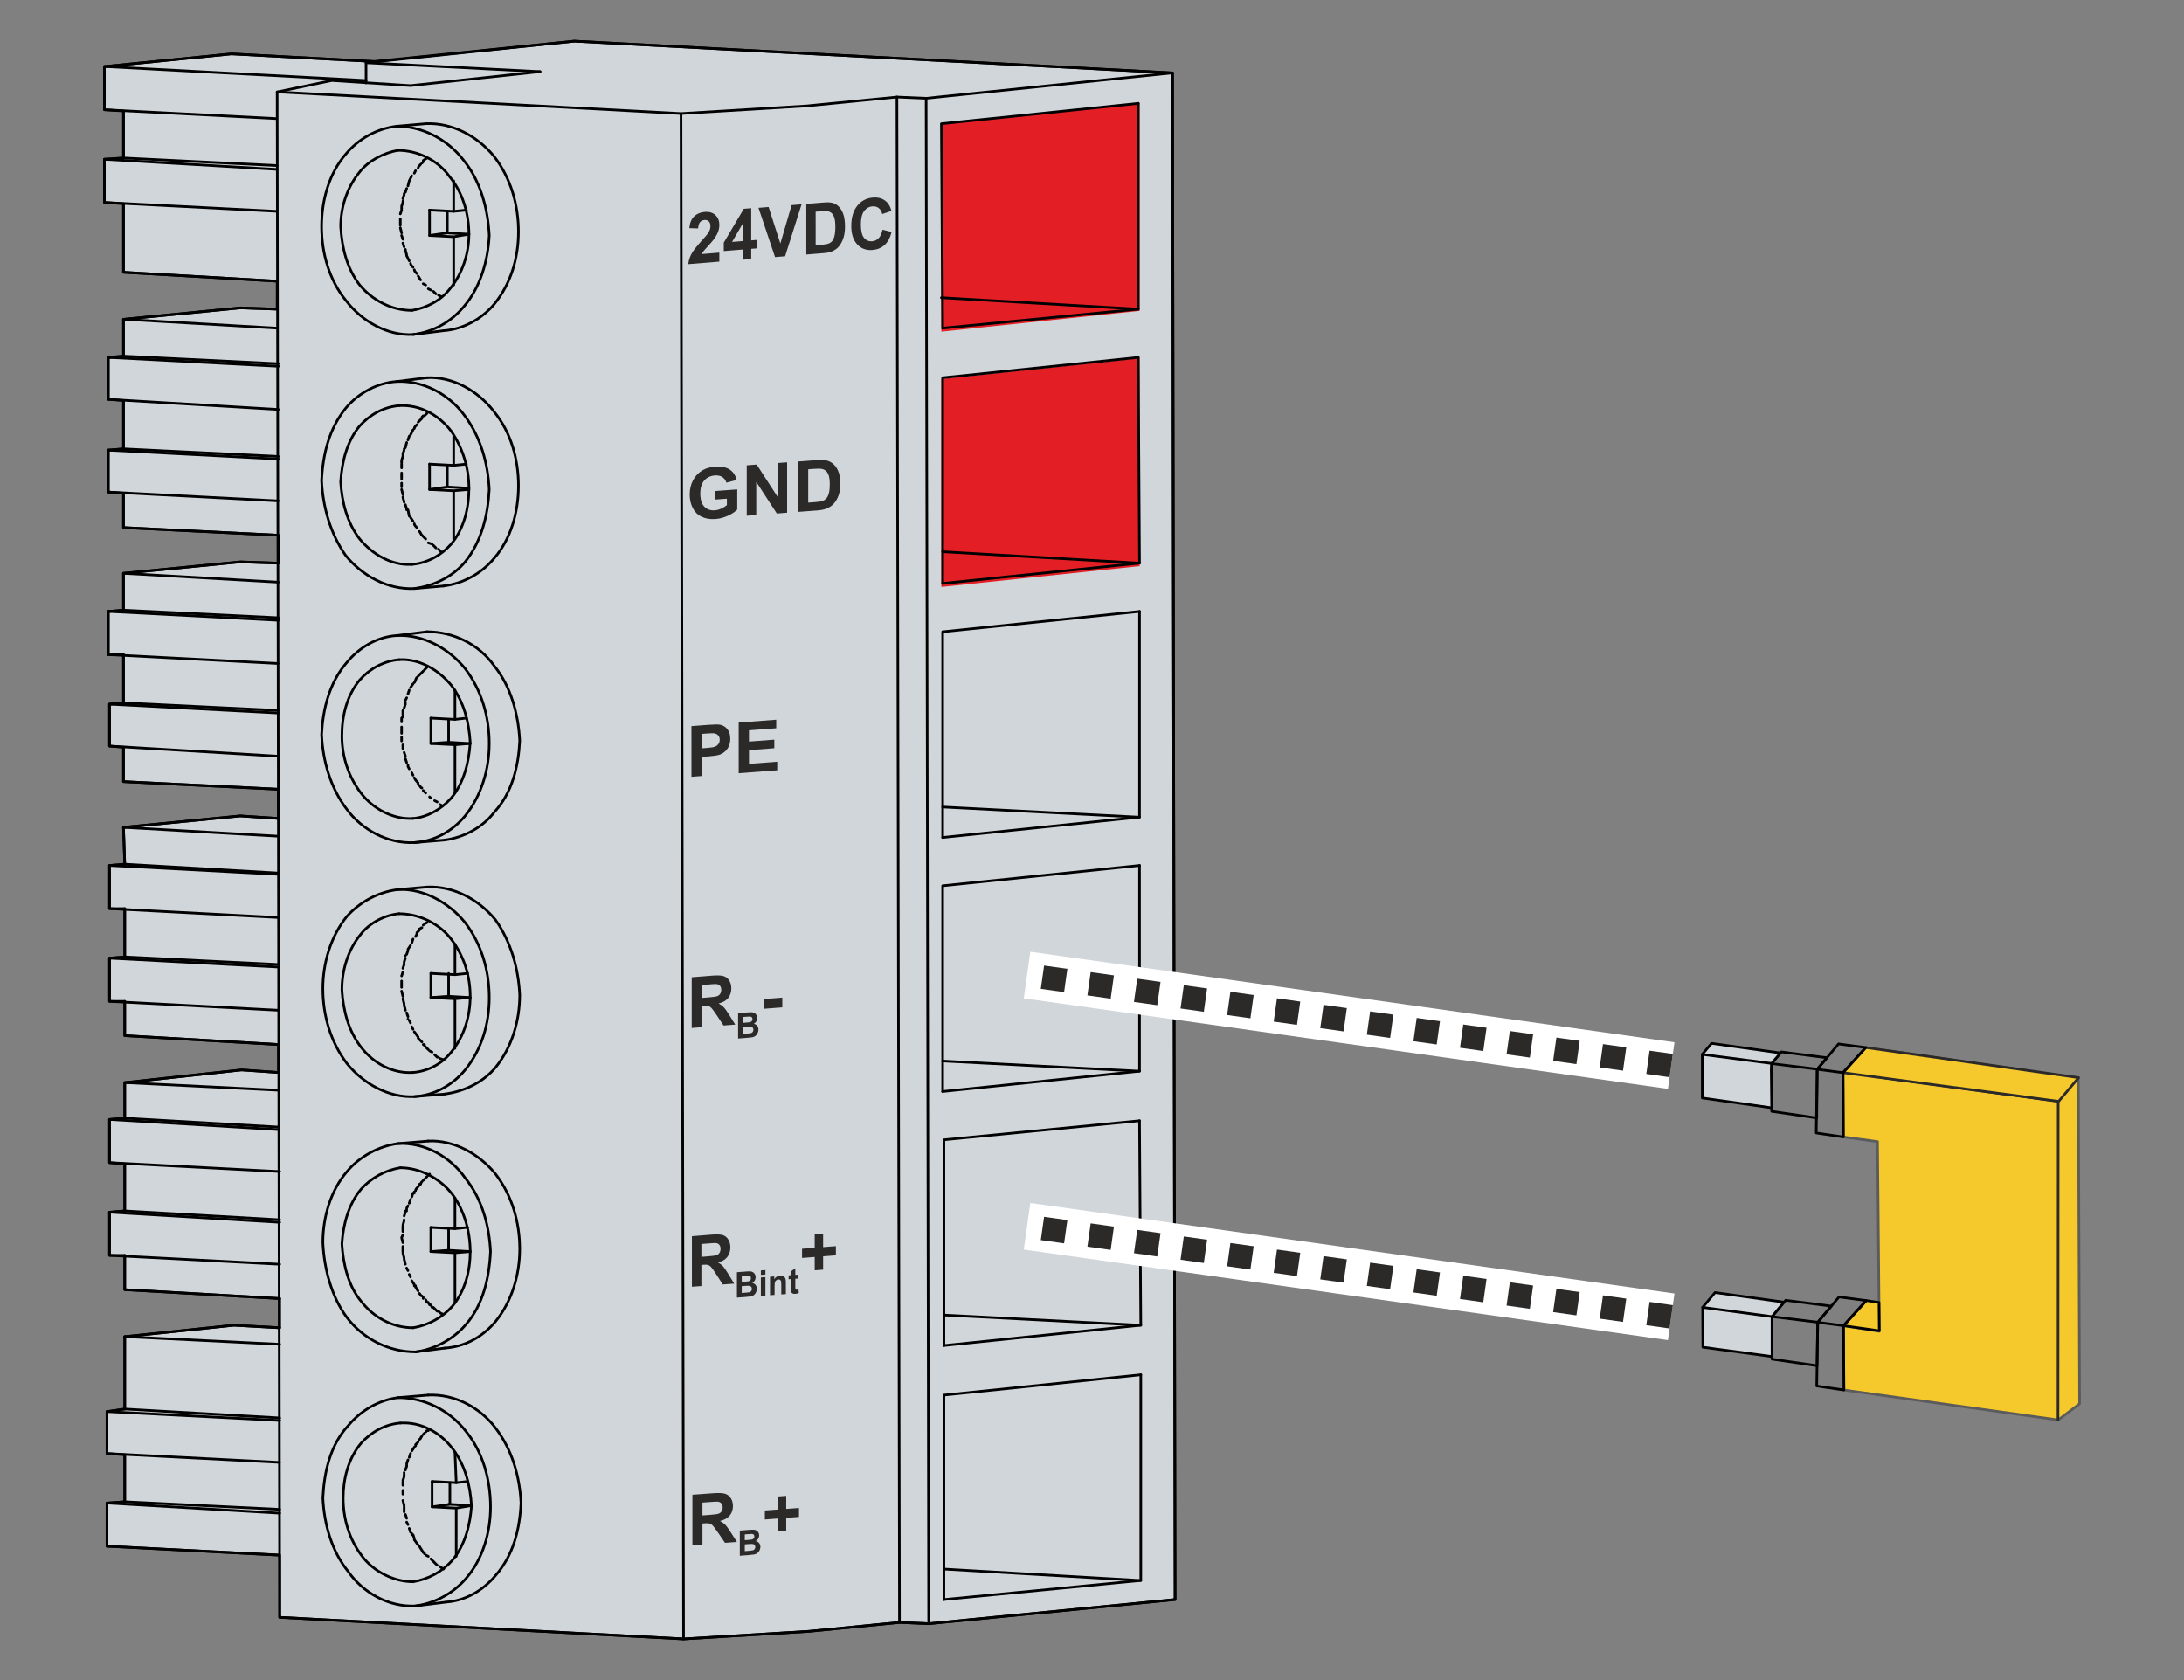
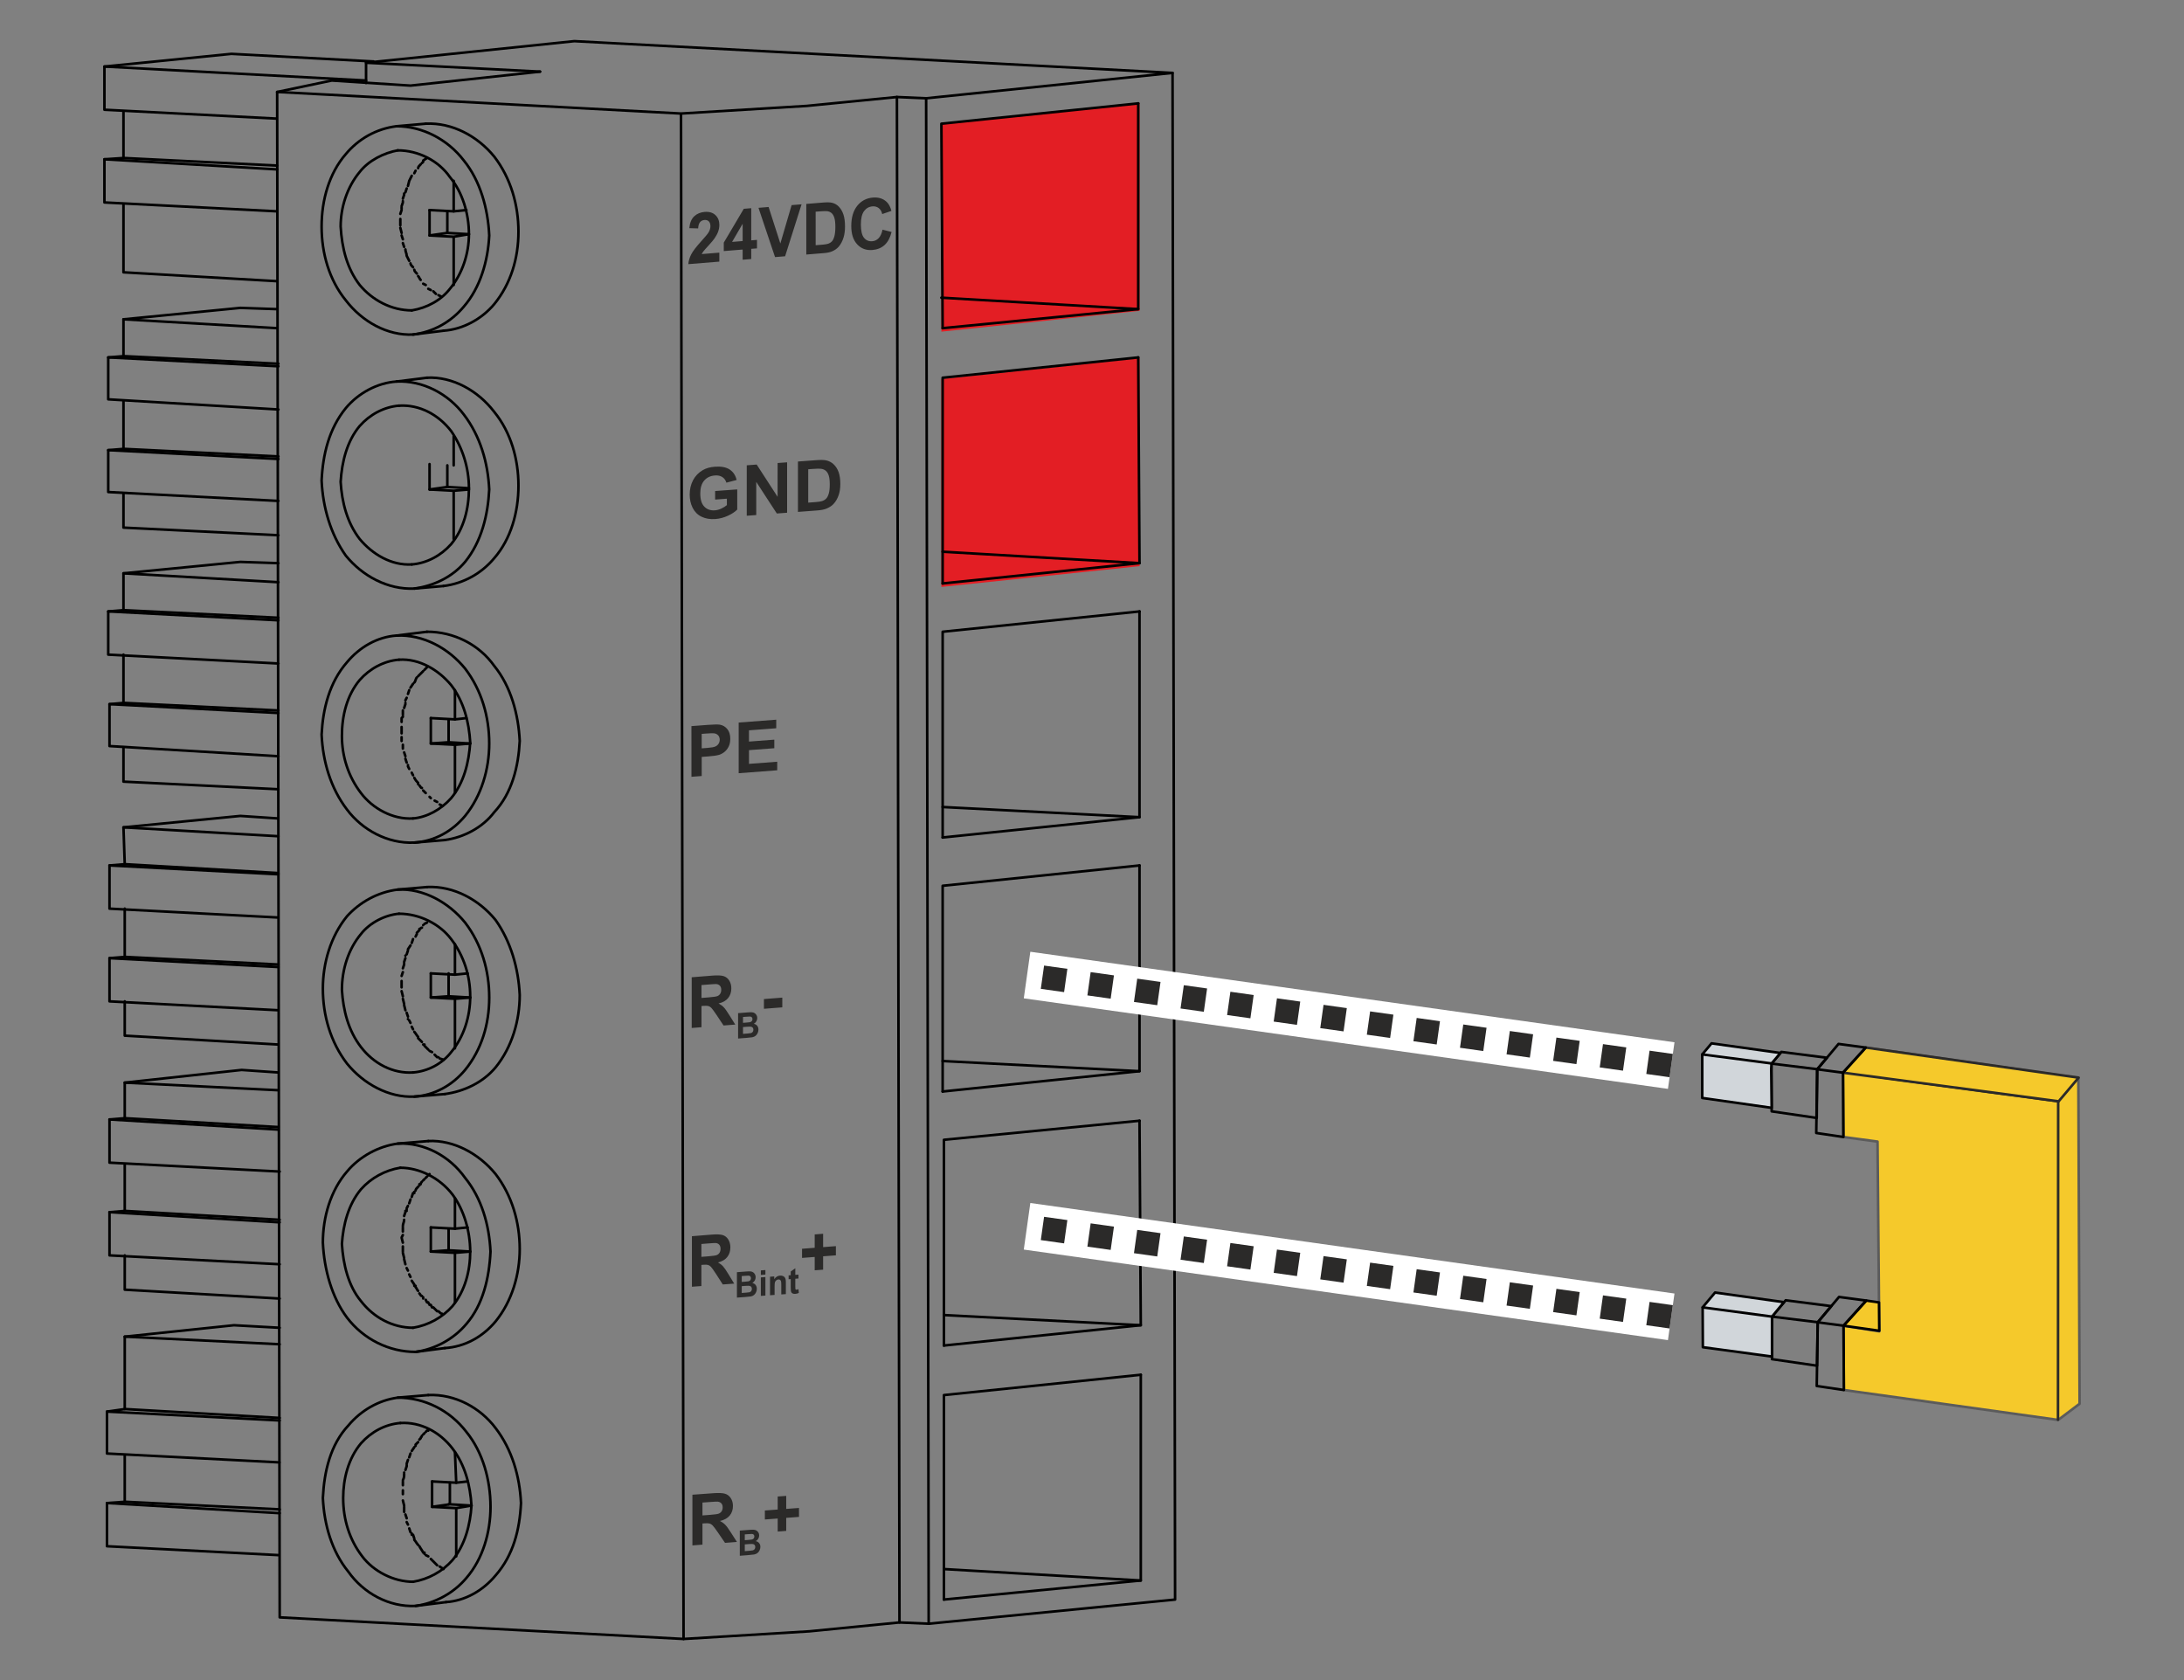
<svg xmlns="http://www.w3.org/2000/svg" xml:space="preserve" width="65mm" height="50mm" version="1.1" style="shape-rendering:geometricPrecision; text-rendering:geometricPrecision; image-rendering:optimizeQuality; fill-rule:evenodd; clip-rule:evenodd" viewBox="0 0 6500 5000">
  <rect x="0" y="0" width="6500" height="5000" fill="#808080" stroke="none" />
  <defs>
    <style type="text/css">
   
    .str3 {stroke:white;stroke-width:139.99;stroke-linejoin:round;stroke-miterlimit:22.926}
    .str0 {stroke:black;stroke-width:7.62;stroke-linecap:round;stroke-linejoin:round;stroke-miterlimit:22.926}
    .str2 {stroke:#2B2A29;stroke-width:7.62;stroke-linecap:round;stroke-linejoin:round;stroke-miterlimit:22.926}
    .str1 {stroke:#5B5B5B;stroke-width:7.62;stroke-linecap:round;stroke-linejoin:round;stroke-miterlimit:22.926}
    .str4 {stroke:#2B2A29;stroke-width:69.99;stroke-linejoin:round;stroke-miterlimit:22.926;stroke-dasharray:69.99 69.99}
    .fil2 {fill:none}
    .fil5 {fill:#D1D6DA}
    .fil0 {fill:#D1D6DA}
    .fil1 {fill:#E31E24}
    .fil4 {fill:#F5C92B}
    .fil3 {fill:#2B2A29;fill-rule:nonzero}
   
  </style>
  </defs>
  <g id="Ebene_x0020_1">
    <g id="_2082677595712">
-       <polygon id="_1924580000" class="fil0 str0" points="3497.25,4733.94 3489.68,216.92 3489.68,216.92 1709.34,122.42 1709.34,122.42 1112.11,182.9 1112.11,182.9 1112.11,182.9 688.76,160.22 688.76,160.22 688.76,160.22 310.76,198.02 310.76,198.02 310.76,198.02 310.76,326.53 310.76,326.53 310.76,326.53 367.46,330.32 367.46,330.32 367.46,330.32 367.46,470.18 367.46,470.18 367.46,470.18 310.76,473.96 310.76,473.96 310.76,473.96 310.76,602.47 310.76,602.47 310.76,602.47 367.46,606.25 367.46,606.25 367.46,606.25 367.46,810.37 367.46,810.37 367.46,810.37 824.83,836.83 824.83,836.83 824.83,836.83 824.83,919.98 824.83,919.98 824.83,919.98 715.21,916.21 715.21,916.21 367.46,950.23 367.46,950.23 367.46,950.23 367.46,1059.84 367.46,1059.84 367.46,1059.84 322.1,1063.63 322.1,1063.63 322.1,1063.63 322.1,1188.37 322.1,1188.37 322.1,1188.37 367.46,1192.14 367.46,1192.14 367.46,1192.14 367.46,1335.78 367.46,1335.78 367.46,1335.78 322.1,1339.57 322.1,1339.57 322.1,1339.57 322.1,1464.3 322.1,1464.3 322.1,1464.3 367.46,1468.08 367.46,1468.08 367.46,1468.08 367.46,1570.14 367.46,1570.14 828.62,1592.82 828.62,1592.82 828.62,1592.82 828.62,1675.98 828.62,1675.98 828.62,1675.98 715.21,1672.2 715.21,1672.2 367.46,1706.22 367.46,1706.22 367.46,1706.22 367.46,1815.84 367.46,1815.84 367.46,1815.84 322.1,1819.62 322.1,1819.62 322.1,1819.62 322.1,1948.13 322.1,1948.13 322.1,1948.13 367.46,1948.13 367.46,1948.13 367.46,1948.13 367.46,2091.78 367.46,2091.78 367.46,2091.78 325.88,2095.55 325.88,2095.55 325.88,2095.55 325.88,2220.29 325.88,2220.29 325.88,2220.29 367.46,2224.07 367.46,2224.07 367.46,2224.07 367.46,2326.13 367.46,2326.13 828.62,2348.8 828.62,2348.8 828.62,2348.8 828.62,2435.74 828.62,2435.74 828.62,2435.74 715.21,2428.19 715.21,2428.19 367.46,2462.21 367.46,2462.21 367.46,2462.21 371.23,2571.81 371.23,2571.81 371.23,2571.81 325.88,2575.59 325.88,2575.59 325.88,2575.59 325.88,2704.12 325.88,2704.12 325.88,2704.12 371.23,2704.12 371.23,2704.12 371.23,2704.12 371.23,2847.75 371.23,2847.75 371.23,2847.75 325.88,2851.53 325.88,2851.53 325.88,2851.53 325.88,2980.05 325.88,2980.05 325.88,2980.05 371.23,2980.05 371.23,2980.05 371.23,2980.05 371.23,3082.1 371.23,3082.1 828.62,3108.57 828.62,3108.57 828.62,3108.57 828.62,3191.73 828.62,3191.73 828.62,3191.73 718.99,3184.16 718.99,3184.16 371.23,3221.96 371.23,3221.96 371.23,3221.96 371.23,3327.81 371.23,3327.81 371.23,3327.81 325.88,3331.59 325.88,3331.59 325.88,3331.59 325.88,3460.1 325.88,3460.1 325.88,3460.1 371.23,3463.88 371.23,3463.88 371.23,3463.88 371.23,3603.74 371.23,3603.74 371.23,3603.74 325.88,3607.52 325.88,3607.52 325.88,3607.52 325.88,3736.04 325.88,3736.04 325.88,3736.04 371.23,3736.04 371.23,3736.04 371.23,3736.04 371.23,3838.1 371.23,3838.1 832.39,3864.55 832.39,3864.55 832.39,3864.55 832.39,3951.49 832.39,3951.49 832.39,3951.49 696.31,3943.94 696.31,3943.94 696.31,3943.94 371.23,3977.96 371.23,3977.96 371.23,3977.96 371.23,4193.41 371.23,4193.41 371.23,4193.41 318.32,4200.98 318.32,4200.98 318.32,4200.98 318.32,4325.71 318.32,4325.71 318.32,4325.71 371.23,4329.49 371.23,4329.49 371.23,4329.49 371.23,4469.35 371.23,4469.35 371.23,4469.35 318.32,4473.13 318.32,4473.13 318.32,4473.13 318.32,4601.65 318.32,4601.65 318.32,4601.65 832.39,4628.1 832.39,4628.1 832.39,4628.1 832.39,4813.32 832.39,4813.32 832.39,4813.32 2034.42,4877.58 2034.42,4877.58 2034.42,4877.58 2408.63,4854.9 2408.63,4854.9 2408.63,4854.9 2677.01,4828.45 2677.01,4828.45 2677.01,4828.45 2763.94,4832.22 2763.94,4832.22 2763.94,4832.22 3497.25,4760.41 3497.25,4760.41 3497.25,4760.41 " />
      <polygon class="fil1" points="2801.73,368.11 3391.77,306.22 3391.77,925.14 2801.73,987.02 " />
      <polygon class="fil1" points="2801.73,1127.88 3391.77,1065.98 3391.77,1684.9 2801.73,1746.79 " />
      <path class="fil2 str0" d="M2809.29 4760.41l585.9 -56.71 0 -612.35m-2211.26 -3643.86c-41.58,7.57 -86.94,30.24 -113.4,64.26 -37.8,45.37 -56.7,105.84 -56.7,162.54 3.78,64.26 18.9,124.75 56.7,173.88 37.8,45.36 94.5,75.6 154.97,75.6m3.79 71.82c60.47,-7.57 113.39,-37.8 151.19,-83.16 49.14,-56.7 71.82,-136.08 75.61,-211.68 -3.79,-79.38 -26.47,-162.53 -75.61,-223.02 -49.13,-64.26 -124.74,-102.06 -200.33,-102.06m56.7 4403.63c56.69,-7.56 113.4,-37.79 151.2,-83.16 49.14,-56.69 71.81,-136.08 71.81,-211.67 0,-79.38 -22.67,-162.55 -71.81,-223.02 -49.14,-64.26 -124.74,-102.06 -204.12,-102.06m3.77 -1440.15c-41.57,3.77 -86.93,26.45 -113.39,60.47 -37.8,45.36 -56.7,105.84 -56.7,166.32 3.78,60.48 18.9,120.96 56.7,170.09 37.8,49.14 94.5,79.39 154.98,75.61m3.78 71.82c60.47,-3.78 113.39,-34.02 151.2,-79.39 49.13,-60.47 71.82,-136.08 71.82,-215.45 0,-79.38 -22.69,-158.76 -71.82,-223.02 -49.14,-60.47 -124.75,-102.06 -200.34,-98.27m7.55 1587.58c-45.35,3.77 -86.93,26.45 -117.17,60.47 -37.8,45.36 -52.92,105.84 -52.92,162.53 0,64.27 18.9,124.74 56.7,173.88 34.02,45.36 94.49,75.61 151.2,75.61m-41.59 -2744.24c-45.35,3.78 -86.93,26.47 -117.17,60.49 -37.8,45.35 -52.92,105.83 -52.92,166.31 0,60.48 18.9,120.96 56.7,170.1 34.02,45.36 94.5,79.38 154.98,75.59m3.78 71.82c60.47,-3.78 113.39,-34.01 151.2,-79.37 49.13,-60.49 71.82,-139.86 71.82,-215.46 0,-79.38 -22.69,-158.76 -71.82,-223.01 -49.14,-60.49 -124.75,-102.06 -204.12,-98.29m56.7 2131.88c56.69,-7.56 113.4,-37.8 151.2,-83.15 49.14,-56.71 68.04,-136.08 71.81,-215.46 -3.77,-79.38 -26.46,-158.76 -75.59,-219.24 -45.36,-64.26 -120.96,-105.83 -200.34,-102.06m3.77 -2196.13c-45.35,3.77 -86.93,26.45 -117.17,60.47 -37.8,45.36 -52.92,105.84 -56.7,166.32 3.78,60.48 18.9,120.96 56.7,170.1 37.8,45.36 94.5,79.38 154.97,75.6m7.57 71.82c56.69,-7.56 113.39,-34.02 151.2,-79.38 49.13,-60.48 68.03,-139.86 71.82,-215.46 -3.79,-79.37 -26.47,-158.76 -75.61,-223.02 -45.35,-60.47 -120.96,-102.05 -200.33,-98.27m11.33 2339.77c-45.35,7.56 -86.93,30.24 -117.17,64.26 -37.8,45.36 -52.92,105.84 -56.7,162.54 3.78,60.47 18.9,124.74 56.7,170.1 37.8,49.14 94.5,79.37 154.98,79.37m1576.22 -2974.8l582.11 -56.71 0 -612.35m-582.11 2184.82l585.9 -60.48 0 -612.35m-3020.18 2158.34l461.16 22.67m-514.07 200.35l514.07 26.45m-514.07 245.7l514.07 30.24m257.04 -4263.78l-778.67 -41.57m514.07 306.18l-514.07 -30.24m517.86 2887.86l-502.74 -30.23m506.51 306.17l-506.51 -30.24m502.74 -362.87l-457.39 -22.69m-49.13 -1882.39l506.52 26.45m-3.79 -389.33l-457.37 -26.46m461.16 139.85l-506.52 -26.45m2483.41 672.82l585.9 -60.47 -3.79 -612.35m-2559 1058.38l-502.74 -26.46m502.74 -362.87l-461.16 -26.46m461.16 139.86l-506.52 -26.46m506.52 1058.37l-502.74 -26.46m502.74 -362.87l-461.16 -26.45m461.16 139.85l-502.74 -26.47m763.55 -2388.91l517.85 26.46m1882.4 3.78l-733.31 75.59 -86.93 -3.77 -268.37 26.46 -374.22 22.68 -1202.02 -64.27m1202.02 64.27l7.57 4539.7m774.87 -873.17l585.9 -60.47 -3.78 -608.58m-585.9 -86.93l585.9 -60.49 0 -612.35m-635.04 -2283.08l7.57 4539.71" />
      <path class="fil2 str0" d="M3395.19 3943.94l-585.9 -30.25m-1474.16 563.21l0 0m-11.35 -464.92c60.49,-3.78 113.41,-34.02 151.21,-79.39 49.14,-60.47 71.81,-139.85 71.81,-215.45 0,-79.38 -22.67,-158.76 -71.81,-223.02 -49.15,-60.47 -124.74,-102.06 -200.35,-98.28m52.92 1372.12c56.71,-3.78 109.63,-34.02 147.43,-79.37 52.91,-60.49 71.81,-136.08 75.59,-215.46 -3.78,-79.38 -26.45,-158.76 -75.59,-223.02 -45.37,-60.48 -120.96,-102.05 -200.35,-98.28m45.37 -2407.81c60.47,-7.57 113.39,-37.8 151.2,-83.16 49.13,-56.7 71.82,-136.08 71.82,-215.45 0,-79.39 -22.69,-158.77 -71.82,-219.25 -49.14,-64.26 -124.75,-105.83 -200.34,-102.06m52.91 1375.91c56.7,-7.56 113.41,-37.8 147.43,-83.17 52.92,-56.69 71.82,-136.08 75.59,-211.67 -3.77,-79.37 -26.46,-162.54 -75.59,-223.02 -45.37,-64.25 -120.96,-102.06 -200.34,-102.06m52.91 1375.89c56.7,-7.55 113.41,-34.02 151.21,-79.37 49.14,-60.49 71.81,-139.86 71.81,-215.47 -3.77,-79.37 -26.46,-158.75 -71.81,-223 -49.15,-60.49 -124.74,-102.06 -204.12,-98.29m49.14 -1655.6c56.69,-3.78 113.39,-34.02 151.2,-79.38 49.13,-60.48 71.82,-136.08 71.82,-215.46 0,-79.37 -22.69,-158.76 -71.82,-223.02 -49.14,-60.47 -124.75,-102.05 -204.12,-98.27m-895.86 3825.29l461.16 26.46m-461.16 249.48l461.16 22.67m-7.56 -3999.16l-457.37 -22.68m3.77 2857.63l457.39 26.45m3.77 275.94l-461.16 -26.46m457.39 -2521.21l-461.16 -22.69m461.16 298.63l-461.16 -22.69m0 756l461.16 22.67m0 -275.94l-461.16 -22.67m461.16 1054.59l-457.39 -22.68m457.39 -249.47l-457.39 -26.47m2298.21 -2283.07l7.57 4539.71m718.18 -124.75l-585.9 -34.02m582.12 -1481.74l-585.9 -30.23m582.11 -2237.73l-585.89 -34.02m589.68 1546.01l-585.9 -30.25m0 -759.76l585.9 34.02" />
      <path class="fil2 str0" d="M1267.09 368.12l-86.94 7.55c-60.49,7.57 -113.4,37.8 -151.2,83.17 -49.14,56.69 -71.82,136.08 -71.82,215.45 0,79.38 22.68,158.76 71.82,219.24 49.14,64.26 124.73,105.84 200.34,102.06l90.72 -11.34m-49.14 139.85l-90.72 11.35c-56.7,3.78 -113.4,34.02 -151.2,79.37 -49.14,60.49 -68.04,136.08 -71.82,215.46 3.78,79.38 26.46,158.76 71.82,223.01 49.14,60.49 124.73,102.06 204.12,98.29l86.94 -7.56m-49.14 136.07l-90.72 11.34c-56.7,3.78 -109.62,34.02 -147.42,79.39 -52.92,60.47 -71.82,139.85 -75.6,215.45 3.78,79.38 26.46,158.76 75.6,223.02 45.36,60.47 120.95,102.06 200.34,98.27l90.71 -7.55m-52.91 139.84l-86.94 7.57c-60.48,7.55 -113.4,37.8 -151.2,79.37 -49.14,60.49 -71.82,139.86 -71.82,215.46 0,79.38 22.68,158.75 71.82,223.01 49.14,60.49 124.74,102.06 200.34,98.29l90.71 -7.57m-49.14 139.86l-90.71 7.56c-56.7,7.56 -113.4,37.8 -151.2,83.17 -49.14,56.69 -71.82,136.07 -71.82,211.67 3.79,79.37 26.46,162.54 71.82,223.02 49.14,64.25 124.74,102.05 204.12,102.05l86.93 -11.33m-49.14 139.85l-90.71 7.56c-56.7,7.57 -109.62,37.8 -147.42,83.16 -52.92,56.7 -71.81,136.08 -75.6,215.45 3.79,79.39 26.46,158.76 75.6,219.24 45.36,64.27 120.96,105.84 200.34,102.06l90.71 -11.34m-498.94 -3277.2l-506.52 -26.46 0 -124.73 45.36 -3.79 0 -143.64m858.04 -268.37c45.37,-7.56 86.94,-30.24 113.41,-64.26 37.79,-45.36 56.69,-105.84 56.69,-162.53 0,-60.49 -18.9,-124.75 -56.69,-170.1 -34.02,-49.15 -94.5,-79.39 -154.98,-79.39m45.36 2744.24c45.35,-3.79 86.94,-26.47 113.39,-60.49 37.8,-45.35 56.7,-105.83 56.7,-166.31 0,-60.48 -18.9,-120.96 -56.7,-170.1 -34.02,-45.36 -94.49,-75.59 -154.98,-75.59m41.59 1988.25c45.35,-7.57 86.94,-30.25 117.17,-64.26 37.81,-45.37 52.92,-105.84 56.71,-162.54 -3.79,-60.48 -18.9,-120.96 -56.71,-170.1 -37.8,-49.14 -94.49,-79.38 -154.98,-75.59m37.81 -1799.26c41.58,-3.77 83.15,-26.45 113.39,-60.47 37.8,-45.36 52.92,-105.84 56.7,-166.32 -3.78,-60.48 -18.9,-120.96 -56.7,-170.09 -37.79,-45.37 -94.49,-79.39 -154.98,-75.61m37.8 -283.49c45.37,-3.78 86.94,-26.47 117.18,-60.48 37.8,-45.36 52.92,-105.84 52.92,-166.32 0,-60.47 -18.9,-120.96 -52.92,-170.1 -37.79,-49.14 -94.49,-79.37 -154.98,-75.59m41.59 2744.22c45.35,-7.55 86.94,-30.23 117.17,-64.25 37.81,-45.36 52.92,-105.84 52.92,-162.54 0,-60.48 -18.9,-124.74 -52.92,-170.09 -37.8,-49.15 -98.27,-79.39 -154.98,-79.39m2196.14 -3167.59l-585.89 60.49 3.78 608.57m585.9 842.93l-585.9 60.47 0 612.36m-1716.08 -2245.29l0 -60.48 619.91 -64.26 1780.34 94.5 7.57 4543.49 -733.31 71.81 -86.93 -3.77 -268.38 26.45 -374.21 22.68 -1202.03 -64.26 -7.56 -4539.71 162.54 -34.02 234.35 15.13 385.56 -41.58 0 0m-774.89 4139.03l-514.07 -26.46 0 -124.73 52.91 -7.57 0 -215.45 325.08 -34.02 136.08 7.55m-461.16 378l0 139.86 -52.91 3.78 0 128.52 510.3 26.45m283.49 -4445.2l-423.35 -22.68 -378 37.8 0 128.51 514.07 26.47m0 275.94l-514.07 -26.47 0 -128.51 56.7 -3.78 0 -139.86m457.37 506.51l-457.37 -26.46 0 -204.12m464.93 2880.32l-506.51 -26.47 0 -128.51 45.35 -3.78 0 -105.85 347.76 -37.8 109.63 7.57m3.77 570.76l-506.51 -26.45 0 -128.52 45.35 -3.78 0 -139.86m461.16 400.67l-461.16 -26.45 0 -102.06m457.39 -2143.22l-461.16 -22.68 0 -102.06m457.37 -548.1l-109.62 -3.77 -347.75 34.02 0 109.61 -45.36 3.79 0 124.74 506.52 30.24m0 1031.92l-502.74 -30.24 0 -124.74 41.58 -3.77 0 -143.65m461.16 400.67l-461.16 -22.67 0 -102.06m461.16 -548.09l-113.41 -3.78 -347.75 34.02 0 109.62 -45.36 3.78 0 128.51 506.52 26.46m0 461.15l-113.41 -7.55 -347.75 34.02 3.77 109.6 -45.35 3.78 0 128.53 502.74 26.45m0 275.94l-502.74 -26.46 0 -128.52 45.35 -3.78 0 -143.63m457.39 404.45l-457.39 -26.47 0 -102.05m3016.39 -1916.42l-582.11 60.47 0 612.35m585.9 1598.91l-582.12 56.7 0 612.35m582.12 -1428.82l-585.9 60.49 0 612.35m589.68 842.92l-585.9 60.48 0 608.58" />
      <path class="fil2 str0" d="M1350.25 848.17l0 -143.64 45.35 -7.55m-45.35 -158.76l0 90.72m-71.83 -3.78l0 75.59 71.83 3.78" />
      <path class="fil2 str0" d="M1278.42 700.75l52.93 -7.56 0 -64.25m64.25 68.04l-64.25 -3.79" />
      <path class="fil2 str0" d="M1388.05 625.16l-37.8 3.78 -71.83 -3.78 0 0m26.47 253.25l7.55 3.78m-22.68 -15.12l7.57 7.56m-22.69 -15.12l7.57 3.78m-22.69 -18.9l7.57 3.78m-22.68 -26.46c3.78,3.78 3.78,7.56 7.56,11.34m-18.9 -30.24c0,3.78 3.78,7.56 7.55,11.34m-18.9 -30.24c0,3.78 3.78,7.56 7.57,11.34m-18.9 -34.02l7.56 15.12m-11.35 -34.02c0,7.56 3.79,11.34 3.79,18.9m-11.34 -37.8l3.78 11.34m-7.56 -34.02l3.78 11.35m-7.57 -34.02l3.79 15.11m-3.79 -41.58l0 7.56 0 11.34m3.79 -45.35l-3.79 11.33m3.79 -18.9l0 3.78m0 -7.56l0 0 0 0m3.78 -11.34l-3.78 11.34m3.78 -15.12l0 0m3.78 -18.9l-3.78 11.35m3.78 -15.12l0 3.77m7.56 -18.89l-3.79 11.33m11.35 -34.01l0 0 -3.78 15.11m11.33 -30.23l-7.55 15.12m18.9 -30.24l0 0 -3.78 7.55m18.9 -26.45c-3.78,3.78 -7.56,7.55 -7.56,11.33m15.11 -18.9l-3.78 3.78m15.13 -15.11l-11.35 7.55" />
      <path class="fil2 str0" d="M1350.25 1604.16l0 -143.64 45.35 -3.78m-45.35 -158.76l0 86.94m-71.83 -3.78l0 75.6 71.83 3.78" />
      <path class="fil2 str0" d="M1278.42 1456.74l52.93 -7.56 0 -64.26m64.25 68.04l-64.25 -3.78" />
-       <path class="fil2 str0" d="M1388.05 1381.14l-37.8 3.78 -71.83 -3.78 0 0m26.47 253.25l7.55 7.57m-22.68 -18.9l7.57 7.56m-22.69 -15.12l11.35 3.78m-30.25 -26.46c3.78,3.78 7.57,7.55 11.35,11.34m-18.9 -22.68c3.78,3.78 3.78,7.56 7.55,11.34m-22.67 -34.02c0,3.78 3.78,7.55 7.55,11.34m-18.9 -30.24l7.57 11.34m-15.12 -34.02l3.78 18.9 0 0m-11.35 -34.02c0,3.78 3.79,7.56 3.79,15.12m-11.34 -37.79l3.78 15.11m-7.56 -37.8l3.78 15.12m-3.78 -34.02l0 11.34m0 -22.68l0 0m0 -18.9l0 7.56 0 7.56m0 -41.58l0 11.35m0 -18.91l0 3.79m0 -3.79l0 0 0 -3.78m3.78 -11.33l-3.78 11.33m3.78 -15.12l0 0m3.78 -15.11l-3.78 11.33m7.55 -18.9l-3.77 3.78m7.56 -18.9l-3.79 15.12m11.35 -34.02l-3.78 11.35m15.12 -30.25l0 0 -7.57 15.12m18.9 -30.24c-3.77,3.78 -7.55,7.57 -7.55,11.35m22.67 -30.25c-3.77,3.78 -7.55,7.57 -11.33,11.35m15.11 -18.9l-3.78 3.78m15.13 -11.35l-7.56 7.57m11.33 -11.35l-3.77 0" />
      <path class="fil2 str0" d="M1354.03 2360.15l0 -143.64 45.35 -3.78m-45.35 -158.76l0 86.94m-71.82 -3.78l0 75.6 71.82 3.78" />
      <path class="fil2 str0" d="M1282.21 2212.73l52.92 -3.78 0 -68.04m64.25 71.82l-64.25 -3.78" />
      <path class="fil2 str0" d="M1388.05 2137.13l-34.02 3.78 -71.82 -3.78 0 0m26.45 257.04l7.57 3.78m-22.69 -15.13l7.57 3.79m-22.69 -15.12l3.79 3.78m-22.69 -22.68c3.79,3.78 7.57,7.56 7.57,7.56m-18.9 -22.68c3.78,3.78 3.78,7.56 7.55,7.56m-11.33 -11.35l0 0m-11.34 -18.9c3.78,7.57 7.55,11.35 11.34,15.13m-18.91 -30.24l3.79 7.56m-15.12 -26.47l3.78 7.57m-3.78 -11.34l0 0m-7.57 -18.9l3.79 11.34m-7.56 -30.24l3.77 11.34m-7.55 -34.02l0 11.34m-3.78 -34.01l0 11.33m0 -41.58l0 7.56 0 11.34m0 -45.36l0 11.34m3.78 -15.12l-3.78 3.78m3.78 -7.56l0 0 0 0m0 -15.12l0 11.35m7.55 -30.25l-3.77 11.35m3.77 -15.12l0 0m3.79 -15.13l-3.79 7.56m11.35 -30.24l-3.78 11.34m15.12 -30.24l0 0 -7.57 11.34m18.9 -30.24c-3.77,3.79 -3.77,11.34 -7.55,15.12m26.45 -34.02c-3.78,3.78 -11.33,11.34 -15.11,15.12m26.46 -26.45l-7.56 7.55" />
      <path class="fil2 str0" d="M1354.03 3119.91l0 -147.42 45.35 -3.78m-45.35 -158.76l0 90.72m-71.82 -3.78l0 71.82 71.82 3.78" />
      <path class="fil2 str0" d="M1282.21 2968.71l52.92 -3.78 0 -68.04m64.25 71.82l-64.25 -3.78" />
      <path class="fil2 str0" d="M1391.82 2896.89l-37.79 3.78 -71.82 -3.78 0 0m26.45 253.25l11.35 3.79m-15.12 -7.56l0 0 0 0m-11.35 -7.56l7.57 7.56m-22.69 -18.9l7.57 3.77m-15.12 -11.33l3.77 3.78m-11.33 -11.34l7.56 7.56m-11.35 -11.34l3.79 0m-18.9 -18.9c3.78,3.78 7.56,7.55 11.33,11.33m-22.67 -30.23c3.78,3.78 7.55,11.33 11.34,15.12m-18.91 -30.24l3.79 7.55m-11.34 -26.45l3.77 7.56m-7.55 -11.34l0 0m-3.78 -18.91l3.78 11.35m-11.34 -34.02l3.77 15.12m-7.55 -34.02l3.78 15.12m-7.56 -37.8l3.78 15.12m-3.78 -45.36l0 7.56 0 11.34m3.78 -45.36l-3.78 11.34m7.56 -34.02l-3.78 11.34m3.78 -15.12l0 0m3.77 -15.12l-3.77 11.34m3.77 -18.9l0 0m7.57 -15.12l-3.78 11.35m11.33 -26.47l-7.55 11.34m15.12 -30.24l0 0 -3.79 11.35m15.12 -26.47l-3.77 7.57m7.56 -15.12l-3.79 3.77m7.57 -7.56l-3.78 3.79m11.33 -11.35c-3.77,0 -3.77,3.78 -7.55,3.78m11.33 -11.33l0 0m11.35 -7.57l-7.56 3.78" />
      <path class="fil2 str0" d="M1354.03 3875.9l0 -147.43 45.35 -3.77m-45.35 -158.76l0 90.72m-71.82 -3.78l0 71.82 71.82 3.77" />
      <path class="fil2 str0" d="M1282.21 3724.7l52.92 -3.78 0 -64.26m64.25 68.04l-64.25 -3.78" />
      <path class="fil2 str0" d="M1391.82 3652.88l-37.79 3.78 -71.82 -3.78 0 0m22.68 249.47c3.77,3.79 7.55,7.57 11.34,7.57m-22.69 -15.12l7.57 7.55m-11.35 -11.33l3.78 3.78 0 0m-11.33 -11.35l3.78 7.57m-11.35 -15.12c0,3.77 3.78,3.77 3.78,7.55m-11.33 -15.11l3.78 7.56m-11.35 -15.12l0 3.77m-11.33 -15.12c3.78,3.79 3.78,7.57 7.55,7.57m-18.89 -26.47c3.77,3.79 3.77,7.57 7.56,11.35m-11.34 -15.12l3.78 0m-11.35 -15.13l7.57 11.35 0 0m-15.12 -30.24l3.77 7.56m-11.33 -26.46l3.78 7.56m-11.34 -34.02l3.77 15.11m-7.55 -34.02l3.78 15.12m-3.78 -34.02l0 15.13m0 -49.15l-3.78 7.57 3.78 15.12m0 -45.36c0,7.56 0,15.12 0,11.34 0,0 0,0 0,-3.78m3.78 -30.24c0,7.56 -3.78,11.33 -3.78,18.9m7.55 -41.58l-3.77 11.34m7.56 -15.12l-3.79 0m3.79 -3.78l0 0m3.78 -11.33l-3.78 7.55m11.33 -26.46l-3.77 11.34m11.34 -30.24l-3.79 11.34m7.57 -15.12l0 3.78m11.34 -18.9c-3.79,3.78 -7.56,7.56 -7.56,11.34m11.34 -18.9l0 3.78m7.55 -11.34c0,0 -3.77,3.79 -3.77,7.56m11.34 -15.12l-3.79 3.78m11.35 -11.33l-3.78 3.77m11.33 -11.34l-3.78 3.78" />
      <path class="fil2 str0" d="M1357.8 4631.88l0 -143.63 45.37 -7.56m-49.14 -158.77l3.77 90.73m-71.81 -3.79l0 75.61 71.81 3.78" />
      <path class="fil2 str0" d="M1285.99 4484.47l52.92 -7.57 0 -64.25m64.26 68.04l-64.26 -3.79" />
      <path class="fil2 str0" d="M1391.82 4408.86l-34.02 3.79 -71.81 -3.79 0 0m22.67 253.26l11.35 7.56m-26.47 -18.9l7.57 7.57m-18.9 -18.9l11.33 11.33 0 0m-26.45 -22.68l7.55 3.78m-11.33 -11.33l0 3.78m-15.12 -22.68c3.78,7.56 7.55,11.33 11.33,18.9m-26.45 -37.81c3.78,3.79 7.55,11.34 11.34,15.12m-15.12 -30.23l3.78 11.33 0 0m-7.57 -15.12l0 3.79m-7.55 -18.9l3.77 11.33m-11.33 -30.24l3.78 7.57m-7.57 -30.24l3.79 11.34m-7.56 -34.02l0 15.12m-3.78 -34.02l3.78 15.12m-3.78 -45.36l0 7.55 0 3.79m0 -37.81l0 11.35m3.78 -34.02c0,7.56 0,11.34 -3.78,18.9m3.78 -22.68l0 0m7.56 -18.9l-3.79 11.34m3.79 -15.12l0 3.78m3.78 -18.9l-3.78 11.33m11.33 -30.23l-3.77 11.34m15.12 -30.24l-7.57 11.34m11.35 -18.9l0 3.78m7.56 -11.34l0 0 -7.56 7.56m15.12 -18.9l-3.78 3.78m7.55 -11.34c0,3.78 -3.77,3.78 -3.77,7.56m11.34 -15.12l-3.79 3.79m11.35 -11.35l-3.78 3.78m7.55 -7.56l0 3.78" />
      <path class="fil3" d="M2140.87 751.88c0,8.92 0,17.84 0,26.74 -30.8,2.5 -61.64,5.02 -92.35,7.52 0.92,-10.26 3.95,-20.12 8.93,-29.6 4.95,-9.48 14.86,-22.38 29.62,-38.61 11.88,-13.1 19.17,-21.9 21.86,-26.48 3.61,-6.21 5.46,-12.28 5.46,-18.15 0,-6.45 -1.61,-11.23 -4.79,-14.47 -3.13,-3.18 -7.47,-4.56 -13,-4.12 -5.51,0.45 -9.92,2.61 -13.18,6.53 -3.23,3.86 -5.1,10.07 -5.58,18.56 -8.81,-0.23 -17.6,-0.48 -26.34,-0.74 1.58,-16.04 6.48,-27.88 14.74,-35.48 8.24,-7.59 18.58,-11.9 30.97,-12.9 13.59,-1.1 24.29,2.06 32.06,9.45 7.76,7.4 11.66,17.05 11.66,29.02 0,6.8 -1.18,13.34 -3.4,19.69 -2.2,6.31 -5.78,12.98 -10.62,20.17 -3.17,4.7 -8.89,11.61 -17.24,20.69 -8.34,9.04 -13.61,15.06 -15.86,18 -2.24,2.91 -4,5.75 -5.41,8.45 17.49,-1.41 34.97,-2.84 52.47,-4.27zm69.39 21.09c0,-10.1 0,-20.2 0,-30.3 -18.76,1.52 -37.46,3.04 -56.16,4.56 0,-8.36 0,-16.74 0,-25.15 9.89,-16.77 19.92,-33.57 29.81,-50.33 9.9,-16.77 19.8,-33.55 29.76,-50.35 7.34,-0.59 14.75,-1.2 22.16,-1.81 0,15.96 0,31.92 0,47.87 0,15.94 0,31.91 0,47.86 5.71,-0.47 11.42,-0.92 17.12,-1.39 0,8.43 0,16.85 0,25.26 -5.7,0.46 -11.41,0.93 -17.12,1.39 0,10.11 0,20.2 0,30.31 -8.56,0.7 -17.06,1.39 -25.57,2.08zm0 -55.57c0,-8.56 0,-17.14 0,-25.72 0,-8.57 0,-17.14 0,-25.73 -5.27,9.01 -10.48,18.04 -15.72,27.02 -5.25,9.01 -10.5,18.01 -15.73,26.99 10.46,-0.85 20.95,-1.7 31.45,-2.56zm96.43 47.72c-8.26,-24.43 -16.44,-48.91 -24.65,-73.32 -8.23,-24.44 -16.45,-48.88 -24.65,-73.32 10.01,-0.82 20.03,-1.64 30.11,-2.46 5.83,18.13 11.67,36.24 17.49,54.33 5.82,18.11 11.65,36.22 17.49,54.34 5.59,-19.05 11.19,-38.09 16.76,-57.14 5.58,-19.03 11.17,-38.05 16.76,-57.11 9.83,-0.8 19.73,-1.61 29.62,-2.42 -8.2,25.79 -16.37,51.57 -24.47,77.34 -8.1,25.76 -16.38,51.55 -24.52,77.32 -10.03,0.82 -20.04,1.62 -29.94,2.44zm92.97 -158.24c16.88,-1.39 33.75,-2.77 50.69,-4.13 11.41,-0.93 20.16,-0.68 26.1,0.74 8.08,1.93 14.99,6.03 20.72,12.2 5.73,6.19 10.23,13.95 13.23,23.33 3,9.35 4.5,21.13 4.5,35.24 0,12.41 -1.45,23.21 -4.26,32.39 -3.44,11.27 -8.38,20.54 -14.75,27.83 -4.86,5.54 -11.35,10.1 -19.49,13.61 -6.12,2.65 -14.33,4.38 -24.59,5.21 -17.41,1.41 -34.72,2.83 -52.1,4.24 0,-25.11 0.02,-50.23 0,-75.33 -0.02,-25.11 -0.05,-50.22 -0.05,-75.33zm27.86 23.18c0,16.63 0.03,33.25 0.06,49.87 0.02,16.61 0,33.24 0,49.86 6.8,-0.55 13.68,-1.11 20.59,-1.67 7.77,-0.62 13.29,-1.58 16.75,-2.8 4.49,-1.59 8.2,-3.99 11.17,-7.18 2.97,-3.19 5.39,-8.25 7.23,-15.1 1.86,-6.89 2.85,-16.2 2.85,-27.85 0,-11.65 -1,-20.48 -2.85,-26.57 -1.85,-6.06 -4.49,-10.72 -7.84,-13.94 -3.32,-3.2 -7.66,-5.22 -12.8,-6.04 -3.83,-0.61 -11.48,-0.5 -22.72,0.4 -4.17,0.34 -8.3,0.68 -12.44,1.02zm199.03 53.45c9,2.29 17.99,4.57 26.97,6.85 -4.14,16.93 -11.04,29.82 -20.64,38.66 -9.57,8.82 -21.81,13.81 -36.56,15 -18.28,1.48 -33.35,-4.09 -45.12,-16.82 -5.88,-6.36 -10.37,-14.09 -13.29,-23.19 -2.92,-9.1 -4.38,-19.6 -4.38,-31.48 0,-12.55 1.53,-23.82 4.43,-33.77 2.92,-9.99 7.35,-18.74 13.24,-26.14 11.83,-14.86 27.46,-23.09 46.77,-24.66 16.87,-1.37 30.51,3.04 41.04,13.04 6.28,5.97 10.98,14.85 14.08,26.67 -9.17,3.14 -18.33,6.26 -27.44,9.38 -1.64,-7.62 -5.05,-13.53 -10.21,-17.62 -5.21,-4.12 -11.49,-5.84 -18.81,-5.24 -10.27,0.83 -18.58,5.52 -24.96,14.05 -6.36,8.53 -9.56,21.76 -9.54,39.7 0.02,9.52 0.85,17.61 2.37,24.26 1.52,6.64 3.93,11.88 7.04,15.64 6.3,7.59 14.47,10.94 24.48,10.12 7.41,-0.59 13.77,-3.68 19.06,-9.25 5.32,-5.6 9.17,-13.97 11.47,-25.2z" />
      <path class="fil3" d="M2128.34 1486.77c0,-8.46 0,-16.94 0,-25.41 21.95,-1.64 43.88,-3.26 65.82,-4.9 0,10 0,20.01 0,29.99 0,10.01 0,20 0,29.97 -6.32,6.66 -15.56,12.79 -27.72,18.42 -12.15,5.61 -24.53,8.86 -37.03,9.79 -15.8,1.18 -29.59,-1.03 -41.42,-6.78 -11.76,-5.73 -20.54,-14.57 -26.5,-26.39 -2.98,-5.91 -5.19,-12.21 -6.66,-18.8 -1.45,-6.57 -2.18,-13.5 -2.18,-20.74 0,-7.83 0.86,-15.32 2.45,-22.39 1.59,-7.09 4.13,-13.82 7.45,-20.17 6.62,-12.67 16.3,-22.76 29.03,-30.22 9.72,-5.7 21.75,-9.14 36.24,-10.19 18.86,-1.38 33.57,1.49 44.07,8.53 10.56,7.1 17.34,17.37 20.41,31 -10.18,2.66 -20.34,5.31 -30.45,7.95 -2.13,-7.24 -6.17,-12.82 -12.03,-16.65 -5.9,-3.86 -13.16,-5.41 -22,-4.77 -13.36,0.98 -23.99,5.98 -31.85,14.98 -7.88,9.02 -11.83,21.8 -11.83,38.37 0,8.94 1.01,16.71 2.93,23.26 1.93,6.56 5.06,11.94 9.04,16.08 7.98,8.33 18.41,12.03 31.37,11.07 6.44,-0.48 12.84,-2.24 19.29,-5.2 6.44,-2.94 11.89,-6.41 16.55,-10.32 0,-6.34 0,-12.72 0,-19.09 -11.71,0.87 -23.34,1.74 -34.98,2.61zm94.13 48.15c0,-25.02 0,-50.07 0,-75.1 0,-25.03 0,-50.04 0,-75.09 9.84,-0.73 19.68,-1.45 29.58,-2.19 10.38,16.01 20.78,32.03 31.12,48.01 10.32,15.98 20.73,31.98 31.11,47.98 0,-16.77 0,-33.52 0,-50.29 0,-16.73 0.06,-33.51 0.06,-50.28 9.38,-0.69 18.81,-1.38 28.25,-2.08 0,25.01 0,50.02 0,75 0,25.02 0,50.03 0,75.02 -10.23,0.77 -20.41,1.53 -30.58,2.31 -10.24,-15.7 -20.54,-31.37 -30.7,-47.05 -10.17,-15.69 -20.34,-31.37 -30.59,-47.08 0,16.47 0,32.91 0,49.36 0,16.47 0,32.89 0,49.35 -9.44,0.71 -18.88,1.43 -28.25,2.13zm152.36 -161.42c18.48,-1.37 37.03,-2.75 55.51,-4.1 12.48,-0.93 22.08,-0.69 28.64,0.74 8.71,1.92 16.34,6 22.61,12.13 6.28,6.16 11.13,13.87 14.42,23.21 3.29,9.31 4.92,21.03 4.92,35.02 0,12.36 -1.59,23.11 -4.65,32.24 -3.77,11.22 -9.08,20.39 -16.09,27.69 -5.27,5.48 -12.37,10.07 -21.34,13.58 -6.7,2.62 -15.62,4.31 -26.85,5.15 -19.01,1.42 -38.1,2.87 -57.17,4.32 0,-24.99 0,-49.99 0,-75 0,-24.98 0,-49.97 0,-74.98zm30.58 23.07c0,16.55 0,33.12 0,49.63 0,16.53 0,33.1 0,49.63 7.51,-0.56 15.02,-1.13 22.53,-1.68 8.5,-0.64 14.63,-1.61 18.35,-2.8 4.97,-1.6 9.02,-4.02 12.23,-7.16 3.29,-3.19 5.93,-8.2 7.98,-15.04 2.06,-6.84 3.09,-16.13 3.05,-27.71 -0.02,-11.55 -1.1,-20.34 -3.12,-26.39 -2.02,-6.06 -4.85,-10.67 -8.57,-13.89 -3.65,-3.17 -8.33,-5.19 -14.03,-6.01 -4.18,-0.61 -12.5,-0.49 -24.79,0.41 -4.57,0.34 -9.11,0.68 -13.63,1.01z" />
      <path class="fil3" d="M2057.9 2311.81c0,-25.14 0.02,-50.3 0,-75.41 -0.04,-25.13 -0.07,-50.28 -0.07,-75.43 16.28,-1.23 32.64,-2.46 48.91,-3.69 18.48,-1.39 30.59,-1.56 36.24,-0.49 8.62,1.62 15.9,5.96 21.73,13.12 5.8,7.11 8.71,16.72 8.71,28.72 0,9.26 -1.7,17.15 -5.05,23.74 -3.35,6.53 -7.59,11.83 -12.77,15.84 -5.12,3.96 -10.43,6.82 -15.76,8.33 -7.22,2.04 -17.82,3.51 -31.57,4.55 -6.64,0.49 -13.22,1.01 -19.81,1.51 0,9.5 0,18.98 0,28.44 0,9.49 0,18.96 0,28.44 -10.23,0.78 -20.41,1.55 -30.56,2.33zm30.5 -127.68c0,7.17 0,14.34 0,21.5 0,7.16 0,14.33 0,21.48 5.58,-0.42 11.11,-0.84 16.68,-1.26 11.97,-0.9 19.93,-2.34 23.93,-4.2 4.09,-1.9 7.31,-4.58 9.58,-8.16 2.25,-3.55 3.45,-7.52 3.45,-12.01 0,-5.54 -1.66,-9.93 -4.85,-13.27 -3.2,-3.33 -7.33,-5.28 -12.24,-5.81 -3.65,-0.39 -10.91,-0.21 -21.86,0.62 -4.92,0.36 -9.78,0.75 -14.69,1.11zm110.07 117.01c0,-25.12 0,-50.27 0,-75.39 0,-25.13 0,-50.26 0,-75.41 37.23,-2.82 74.52,-5.64 111.75,-8.46 0,8.5 0,16.99 0,25.47 -27.05,2.04 -54.18,4.1 -81.16,6.14 0,11.18 0,22.34 0,33.5 25.12,-1.91 50.32,-3.82 75.44,-5.72 0,8.51 0,17 0,25.49 -25.12,1.91 -50.25,3.82 -75.38,5.72 0,6.81 0,13.64 0,20.45 0,6.79 0,13.6 0,20.4 27.99,-2.12 55.98,-4.25 84.02,-6.38 0,8.49 0,16.98 0,25.48 -38.22,2.9 -76.44,5.81 -114.67,8.71z" />
      <path class="fil3" d="M2058.66 3059.28c0,-25.12 0,-50.29 0,-75.42 0,-25.12 0,-50.28 0,-75.45 20.35,-1.62 40.77,-3.25 61.19,-4.89 15.45,-1.23 26.65,-0.71 33.63,1.42 7.02,2.15 12.62,6.51 16.79,13.11 4.2,6.63 6.31,14.4 6.31,23.33 0,11.35 -3.16,20.97 -9.49,28.84 -6.35,7.89 -15.86,13.27 -28.48,16.19 6.32,3.34 11.47,7.17 15.54,11.44 4.09,4.28 9.6,12.07 16.52,23.25 5.82,9.39 11.73,18.75 17.6,28.12 -11.63,0.9 -23.24,1.8 -34.85,2.7 -6.98,-10.45 -13.88,-20.95 -20.87,-31.37 -7.45,-11.13 -12.63,-18.09 -15.39,-20.92 -2.76,-2.81 -5.69,-4.7 -8.77,-5.57 -3.11,-0.88 -8.01,-1.05 -14.74,-0.53 -1.94,0.16 -3.91,0.32 -5.88,0.47 0,10.51 0,21.01 0,31.51 0,10.51 0,21.01 0,31.51 -9.73,0.76 -19.44,1.51 -29.11,2.26zm29.11 -89.31c7.15,-0.58 14.34,-1.15 21.51,-1.71 13.96,-1.1 22.69,-2.4 26.19,-3.92 3.41,-1.48 6.18,-3.89 8.14,-7.05 1.96,-3.18 2.96,-7.04 2.96,-11.58 0,-5.09 -1.33,-9.08 -3.91,-12.02 -2.55,-2.93 -6.22,-4.67 -10.91,-5.06 -2.4,-0.2 -9.51,0.24 -21.28,1.17 -7.58,0.6 -15.16,1.21 -22.7,1.82 0,12.78 0,25.56 0,38.35zm185.82 32.26c0,-9.64 0,-19.32 0,-28.96 18.16,-1.42 36.39,-2.86 54.68,-4.3 0,9.65 0,19.34 0,28.99 -18.29,1.43 -36.52,2.85 -54.68,4.27zm-76.87 12.98c9.63,-0.76 19.25,-1.52 28.88,-2.26 5.73,-0.44 9.99,-0.55 12.8,-0.27 2.8,0.27 5.34,1.12 7.57,2.53 2.22,1.39 4.07,3.37 5.53,5.87 1.48,2.51 2.24,5.4 2.24,8.68 0,3.53 -0.93,6.84 -2.73,9.92 -1.82,3.1 -4.28,5.48 -7.44,7.21 4.43,1.02 7.82,3.03 10.17,6.08 2.36,3.07 3.53,6.8 3.53,11.17 0,3.47 -0.76,6.86 -2.29,10.24 -1.53,3.36 -3.63,6.14 -6.28,8.29 -2.65,2.13 -5.91,3.6 -9.82,4.35 -2.38,0.46 -8.28,1.1 -17.58,1.84 -8.18,0.64 -16.38,1.26 -24.58,1.89 0,-12.57 0,-25.16 0,-37.74 0,-12.59 0,-25.19 0,-37.8zm14.61 11.42c0,5.81 0,11.61 0,17.41 3.18,-0.25 6.37,-0.49 9.54,-0.74 5.7,-0.43 9.2,-0.83 10.6,-1.1 2.47,-0.49 4.47,-1.52 5.88,-3.12 1.43,-1.61 2.13,-3.63 2.13,-6.05 0,-2.34 -0.64,-4.18 -1.86,-5.54 -1.23,-1.37 -3.06,-2.11 -5.47,-2.22 -1.43,-0.06 -5.58,0.2 -12.44,0.71 -2.79,0.21 -5.6,0.43 -8.38,0.65zm0 29.98c0,6.77 0,13.52 0,20.27 4.5,-0.35 9.02,-0.7 13.51,-1.04 5.26,-0.4 8.59,-0.84 10.03,-1.24 2.14,-0.61 3.93,-1.73 5.28,-3.43 1.37,-1.73 2.06,-3.9 2.06,-6.59 0,-2.31 -0.52,-4.18 -1.57,-5.68 -1.04,-1.49 -2.59,-2.57 -4.56,-3.12 -1.98,-0.56 -6.31,-0.58 -12.96,-0.08 -3.93,0.3 -7.87,0.61 -11.79,0.91z" />
      <path class="fil3" d="M2059.3 3829.41c0,-25.06 0,-50.13 0,-75.18 0,-25.05 0,-50.14 0,-75.22 19.66,-1.59 39.46,-3.19 59.25,-4.78 14.96,-1.2 25.84,-0.66 32.61,1.47 6.85,2.17 12.28,6.54 16.37,13.16 4.08,6.61 6.17,14.39 6.17,23.31 0,11.37 -3.11,20.99 -9.26,28.83 -6.18,7.86 -15.38,13.21 -27.67,16.07 6.08,3.37 11.12,7.23 15.07,11.51 3.97,4.3 9.29,12.09 16.07,23.33 5.67,9.41 11.44,18.82 17.18,28.21 -11.35,0.85 -22.66,1.67 -33.93,2.52 -6.77,-10.52 -13.51,-21.03 -20.27,-31.47 -7.24,-11.17 -12.28,-18.12 -14.99,-20.98 -2.67,-2.8 -5.53,-4.72 -8.49,-5.61 -2.98,-0.89 -7.71,-1.05 -14.26,-0.56 -1.88,0.14 -3.81,0.28 -5.71,0.43 0,10.49 0,20.97 0,31.44 0,10.48 0,20.95 0,31.45 -9.42,0.69 -18.8,1.38 -28.14,2.07zm28.14 -88.94c6.9,-0.53 13.89,-1.08 20.83,-1.62 13.57,-1.05 22.03,-2.34 25.41,-3.84 3.33,-1.48 6.02,-3.83 7.93,-7 1.89,-3.15 2.86,-7.04 2.86,-11.59 0,-5.08 -1.3,-9.06 -3.81,-12 -2.48,-2.93 -6.04,-4.68 -10.62,-5.08 -2.26,-0.19 -9.18,0.21 -20.61,1.11 -7.33,0.57 -14.7,1.17 -21.99,1.75 0,12.77 0,25.53 0,38.27zm337.26 40.03c0,-13.24 0,-26.47 0,-39.73 -12.6,0.96 -25.15,1.91 -37.66,2.87 0,-9.07 0,-18.14 0,-27.25 12.51,-0.97 25.06,-1.94 37.66,-2.92 0,-13.25 0,-26.49 0,-39.75 8.32,-0.66 16.67,-1.32 25.06,-1.98 0,13.27 0,26.51 0,39.79 12.65,-0.99 25.28,-1.97 38.02,-2.95 0,9.15 0,18.25 0,27.37 -12.74,0.97 -25.37,1.94 -38.02,2.91 0,13.26 0,26.52 0,39.77 -8.39,0.62 -16.74,1.24 -25.06,1.87zm-231.47 5.64c9.35,-0.71 18.79,-1.42 28.2,-2.12 5.57,-0.41 9.78,-0.49 12.52,-0.2 2.78,0.29 5.21,1.16 7.4,2.57 2.18,1.42 3.96,3.37 5.41,5.9 1.45,2.52 2.18,5.45 2.18,8.71 0,3.53 -0.91,6.87 -2.65,9.93 -1.77,3.11 -4.17,5.49 -7.25,7.19 4.32,1.06 7.6,3.1 9.9,6.17 2.32,3.09 3.46,6.83 3.46,11.23 0,3.45 -0.72,6.86 -2.22,10.23 -1.48,3.36 -3.56,6.14 -6.13,8.27 -2.57,2.13 -5.77,3.59 -9.6,4.3 -2.38,0.45 -8.09,1.06 -17.18,1.74 -8.04,0.6 -16.02,1.14 -24.04,1.71 0,-12.58 0,-25.21 0,-37.81 0,-12.58 0,-25.22 0,-37.82zm14.32 11.5c0,5.83 0,11.64 0,17.46 3.04,-0.23 6.16,-0.47 9.3,-0.69 5.51,-0.41 8.99,-0.79 10.28,-1.03 2.48,-0.5 4.41,-1.55 5.79,-3.13 1.39,-1.6 2.09,-3.6 2.09,-6.04 0,-2.35 -0.61,-4.2 -1.8,-5.57 -1.19,-1.37 -2.99,-2.14 -5.39,-2.26 -1.37,-0.07 -5.45,0.17 -12.13,0.66 -2.74,0.2 -5.48,0.39 -8.14,0.6zm0 30.04c0,6.76 0,13.53 0,20.28 4.37,-0.31 8.78,-0.65 13.16,-0.96 5.12,-0.36 8.4,-0.77 9.76,-1.14 2.13,-0.59 3.91,-1.71 5.23,-3.43 1.32,-1.71 2.01,-3.9 2.01,-6.61 0,-2.28 -0.52,-4.16 -1.54,-5.67 -1.03,-1.51 -2.54,-2.56 -4.5,-3.15 -1.92,-0.56 -6.14,-0.64 -12.63,-0.17 -3.82,0.27 -7.68,0.56 -11.49,0.85zm56.9 -33.43c0,-4.48 0,-8.97 0,-13.47 4.5,-0.34 9,-0.67 13.53,-1.02 0,4.5 0,9.01 0,13.49 -4.53,0.34 -9.03,0.68 -13.53,1zm0 62.43c0,-9.16 0,-18.34 0,-27.5 0,-9.15 0,-18.34 0,-27.51 4.5,-0.34 9,-0.67 13.53,-1.01 0,9.18 0,18.38 0,27.54 0,9.15 0,18.35 0,27.5 -4.53,0.33 -9.03,0.65 -13.53,0.98zm74.42 -5.34c-4.53,0.33 -9.12,0.64 -13.62,0.97 0,-9.35 0,-18.72 0,-28.09 0,-5.97 -0.36,-9.79 -0.94,-11.49 -0.57,-1.69 -1.51,-2.99 -2.83,-3.87 -1.32,-0.86 -2.92,-1.23 -4.76,-1.1 -2.44,0.18 -4.54,1.04 -6.42,2.56 -1.88,1.52 -3.2,3.47 -3.91,5.77 -0.7,2.33 -1.06,6.58 -1.06,12.74 0,8.3 0,16.61 0,24.92 -4.55,0.32 -9.09,0.64 -13.59,0.97 0,-9.17 0,-18.37 0,-27.53 0,-9.16 0,-18.36 0,-27.55 4.16,-0.31 8.4,-0.61 12.6,-0.93 0,2.7 0,5.4 0,8.09 4.54,-6.52 10.21,-10.02 17.09,-10.54 3.01,-0.22 5.79,0.17 8.27,1.13 2.52,0.97 4.47,2.3 5.75,4.01 1.28,1.71 2.15,3.67 2.65,5.93 0.5,2.26 0.77,5.5 0.77,9.75 0,11.42 0,22.83 0,34.26zm37.5 -57.99c0,3.87 0,7.75 0,11.62 -3.17,0.23 -6.26,0.46 -9.39,0.7 0,7.46 0,14.92 0,22.37 0,4.54 0.07,7.2 0.26,7.92 0.18,0.73 0.62,1.31 1.28,1.77 0.65,0.42 1.38,0.61 2.27,0.55 1.29,-0.08 3.14,-0.68 5.53,-1.8 0.39,3.76 0.78,7.53 1.16,11.27 -3.17,1.71 -6.78,2.66 -10.79,2.94 -2.45,0.17 -4.69,-0.07 -6.65,-0.81 -1.97,-0.75 -3.47,-1.8 -4.37,-3.15 -0.9,-1.34 -1.51,-3.19 -1.88,-5.58 -0.26,-1.68 -0.44,-5.11 -0.44,-10.31 0,-8.05 0,-16.1 0,-24.17 -2.14,0.16 -4.23,0.32 -6.29,0.47 0,-3.87 0,-7.73 0,-11.6 2.06,-0.15 4.15,-0.32 6.29,-0.47 0,-3.65 0,-7.31 0,-10.96 4.55,-3.2 9.04,-6.41 13.63,-9.65 0,6.55 0,13.07 0,19.59 3.13,-0.23 6.22,-0.46 9.39,-0.7z" />
      <path class="fil3" d="M2060.75 4599.28c0,-25.13 0,-50.3 0,-75.42 0,-25.12 0,-50.29 0,-75.45 20.94,-1.52 41.87,-3.04 62.81,-4.55 15.72,-1.14 27.19,-0.57 34.32,1.6 7.14,2.18 12.85,6.55 17.1,13.12 4.28,6.61 6.41,14.36 6.41,23.22 0,11.3 -3.22,20.83 -9.68,28.66 -6.44,7.81 -16.11,13.15 -28.99,16.06 6.41,3.32 11.69,7.14 15.82,11.39 4.14,4.27 9.78,12 16.82,23.12 5.93,9.35 11.92,18.62 17.89,27.91 -11.81,0.92 -23.61,1.83 -35.43,2.76 -7.11,-10.39 -14.2,-20.8 -21.32,-31.18 -7.62,-11.09 -12.89,-18.03 -15.73,-20.86 -2.8,-2.79 -5.81,-4.69 -8.99,-5.55 -3.19,-0.88 -8.22,-1.06 -15.1,-0.54 -2.02,0.14 -4.02,0.3 -6.02,0.45 0,10.48 0,20.98 0,31.46 0,10.49 0,20.98 0,31.46 -9.99,0.78 -19.95,1.55 -29.91,2.34zm29.91 -89.26c7.36,-0.55 14.72,-1.11 22.08,-1.65 14.26,-1.06 23.16,-2.35 26.7,-3.83 3.55,-1.5 6.35,-3.86 8.35,-7.01 2.02,-3.16 3.01,-7 3.01,-11.52 0,-5.07 -1.33,-9.04 -3.99,-11.99 -2.63,-2.91 -6.37,-4.66 -11.17,-5.07 -2.4,-0.21 -9.68,0.18 -21.73,1.07 -7.74,0.56 -15.47,1.14 -23.25,1.7 0,12.78 0,25.54 0,38.3zm223.93 48c0,-12.94 0,-25.88 0,-38.81 -12.72,0.95 -25.47,1.91 -38.2,2.87 0,-8.9 0,-17.81 0,-26.73 12.73,-0.94 25.48,-1.89 38.2,-2.85 0,-12.93 0,-25.87 0,-38.8 8.44,-0.62 16.87,-1.24 25.35,-1.85 0,12.92 0,25.85 0,38.76 12.65,-0.94 25.34,-1.88 38.03,-2.83 0,8.89 0,17.76 0,26.63 -12.69,0.96 -25.38,1.92 -38.03,2.88 0,12.91 0,25.83 0,38.78 -8.45,0.66 -16.91,1.31 -25.35,1.95zm-112.77 -2.85c9.73,-0.75 19.47,-1.51 29.24,-2.24 5.8,-0.45 10.1,-0.53 12.95,-0.26 2.85,0.28 5.41,1.11 7.65,2.49 2.22,1.38 4.1,3.33 5.61,5.84 1.5,2.48 2.21,5.33 2.21,8.56 0,3.48 -0.93,6.77 -2.76,9.83 -1.81,3.06 -4.3,5.44 -7.49,7.15 4.48,0.99 7.88,2.99 10.25,6 2.38,3.03 3.56,6.71 3.56,11.04 0,3.43 -0.78,6.77 -2.32,10.14 -1.52,3.32 -3.63,6.08 -6.32,8.21 -2.65,2.12 -5.95,3.6 -9.89,4.35 -2.46,0.47 -8.37,1.14 -17.79,1.9 -8.3,0.68 -16.62,1.32 -24.9,1.97 0,-12.46 0,-24.97 0,-37.46 0,-12.49 0,-25 0,-37.52zm14.81 11.33c0,5.76 0,11.51 0,17.27 3.2,-0.25 6.44,-0.52 9.67,-0.76 5.71,-0.45 9.3,-0.83 10.69,-1.1 2.53,-0.48 4.49,-1.51 5.94,-3.1 1.45,-1.6 2.15,-3.6 2.15,-6.01 0,-2.31 -0.61,-4.13 -1.87,-5.48 -1.24,-1.32 -3.07,-2.07 -5.52,-2.17 -1.45,-0.06 -5.67,0.2 -12.6,0.72 -2.8,0.21 -5.63,0.41 -8.46,0.63zm0 29.74c0,6.71 0,13.42 0,20.1 4.53,-0.36 9.11,-0.74 13.67,-1.09 5.32,-0.42 8.72,-0.87 10.12,-1.26 2.18,-0.61 3.98,-1.7 5.36,-3.4 1.37,-1.7 2.06,-3.89 2.06,-6.55 0,-2.28 -0.51,-4.12 -1.59,-5.61 -1.07,-1.47 -2.61,-2.53 -4.63,-3.08 -1.96,-0.54 -6.35,-0.58 -13.06,-0.05 -4,0.3 -7.97,0.62 -11.93,0.94z" />
      <g>
        <g>
          <polygon class="fil4 str1" points="5485.23,3192.34 5552.88,3117.61 6185.56,3208.15 6189.24,4177.76 6125.56,4225.78 5487.79,4136.76 5486.7,3945.35 5593.09,3962.06 5587.89,3397.48 5486.32,3383.75 " />
          <line class="fil2 str2" x1="6124.97" y1="4225.19" x2="6125.56" y2="3277.45" />
          <line class="fil2 str2" x1="5602.91" y1="3207.08" x2="6125.56" y2="3277.45" />
          <polygon class="fil4 str2" points="6186.42,3207.15 6126.94,3277.65 5485.23,3192.34 5552.88,3117.61 " />
          <polygon class="fil4 str0" points="5486.7,3945.35 5554.35,3870.6 5592.28,3876.1 5593.07,3960.5 " />
          <polygon class="fil2 str0" points="5486.32,3383.76 5405.49,3371.85 5408.43,3182.28 5471.78,3106.8 5552.88,3117.6 5485.23,3192.35 " />
          <line class="fil2 str0" x1="5408.43" y1="3182.28" x2="5485.23" y2="3192.35" />
          <g>
            <polygon class="fil2 str0" points="5487.79,4136.76 5406.96,4124.84 5409.9,3935.28 5473.25,3859.8 5554.35,3870.6 5486.7,3945.35 " />
            <line class="fil2 str0" x1="5409.9" y1="3935.28" x2="5486.7" y2="3945.35" />
          </g>
          <polygon class="fil2 str0" points="5406.96,3327.02 5272.85,3307.46 5272.35,3165.37 5301.56,3130.57 5437.22,3147.95 5408.14,3182.57 5408.14,3199.88 " />
          <line class="fil2 str0" x1="5272.85" y1="3165.38" x2="5408.14" y2="3181.96" />
          <polygon class="fil2 str0" points="5407.89,4064.43 5273.8,4044.95 5273.8,3918.35 5314.53,3869.75 5450.19,3887.13 5409.89,3935.28 5409.78,3941.25 " />
          <line class="fil2 str0" x1="5273.8" y1="3918.35" x2="5409.09" y2="3934.92" />
          <polygon class="fil5 str0" points="5272.81,3296.98 5066.25,3267.63 5066.25,3137.99 5093.89,3105.09 5298.88,3133.76 5272.36,3165.36 5271.51,3181.09 " />
          <line class="fil2 str0" x1="5066.24" y1="3137.99" x2="5271.51" y2="3164.75" />
          <polygon class="fil5 str0" points="5273.81,4037.19 5068.01,4009.43 5067.42,3890.67 5104.35,3846.65 5309.34,3875.33 5273.81,3918.35 5273.81,3922.66 " />
          <line class="fil2 str0" x1="5067.33" y1="3890.78" x2="5273.81" y2="3918.35" />
        </g>
        <line class="fil2 str3" x1="4973.85" y1="3918.95" x2="3056.73" y2="3649.52" />
        <line id="_1" class="fil2 str4" x1="4973.85" y1="3918.95" x2="3056.73" y2="3649.52" />
        <line class="fil2 str3" x1="4973.85" y1="3171.23" x2="3056.73" y2="2901.8" />
        <line id="_1_0" class="fil2 str4" x1="4973.85" y1="3171.23" x2="3056.73" y2="2901.8" />
      </g>
    </g>
  </g>
</svg>